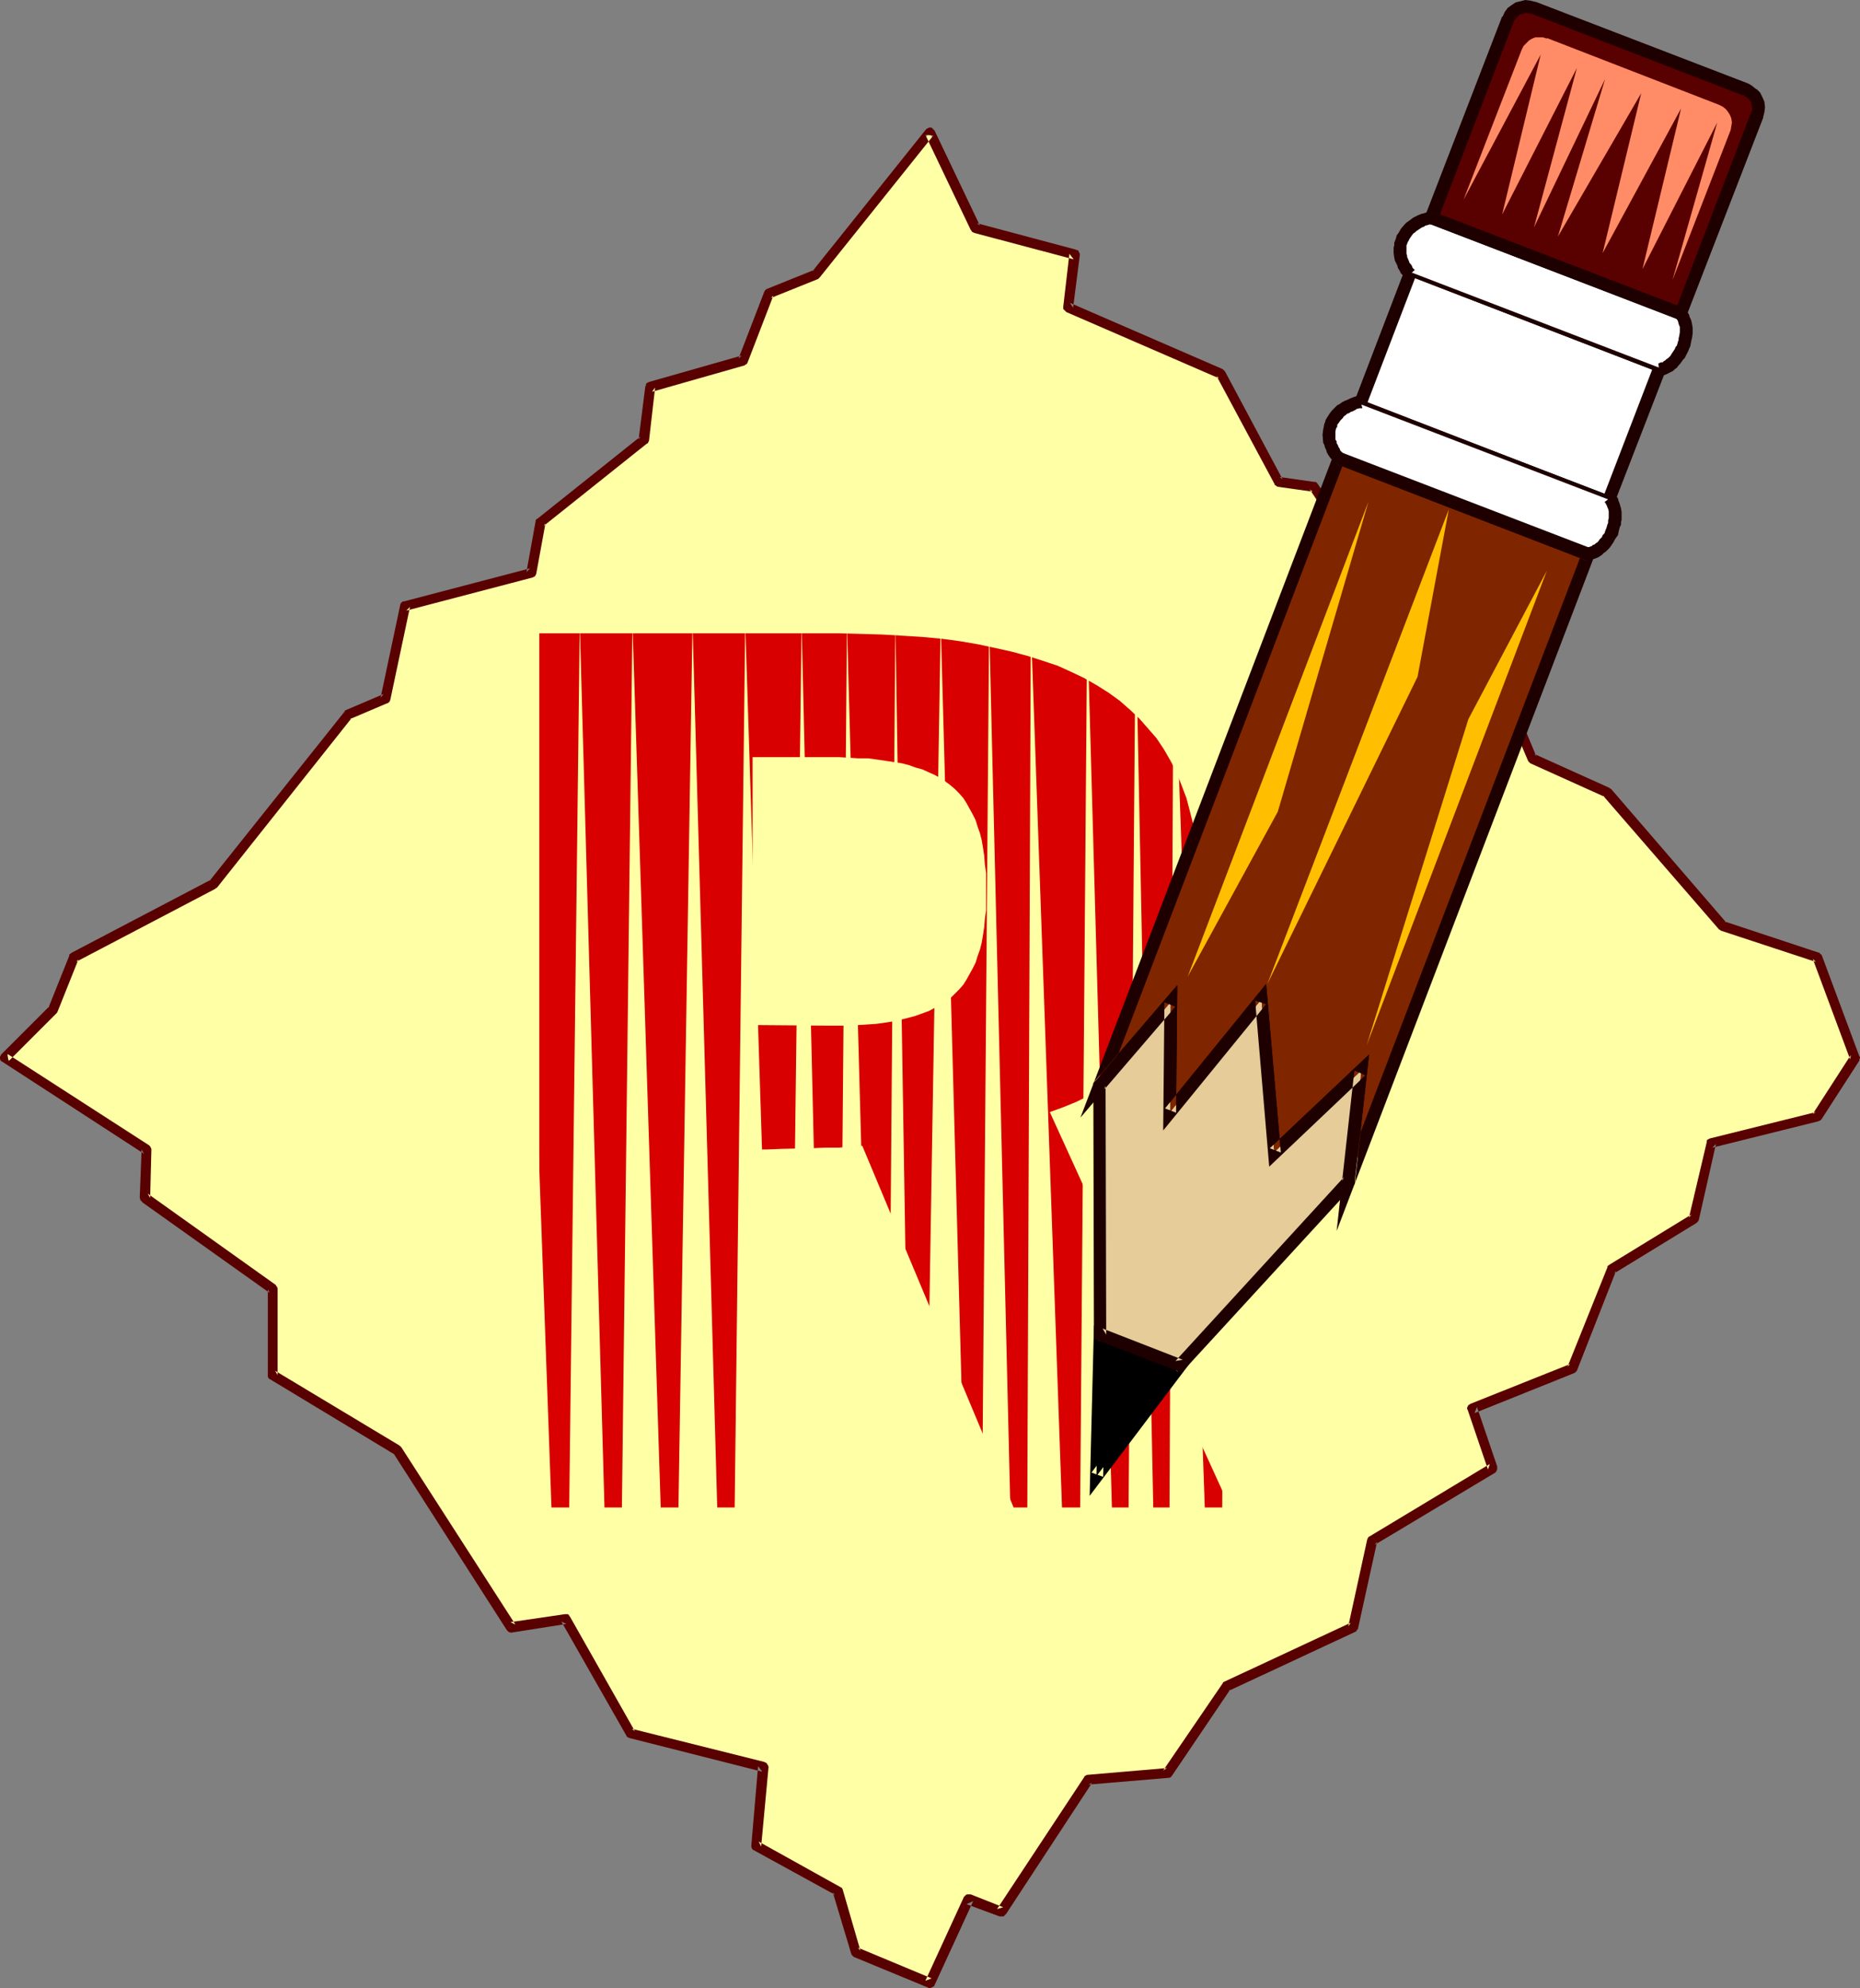
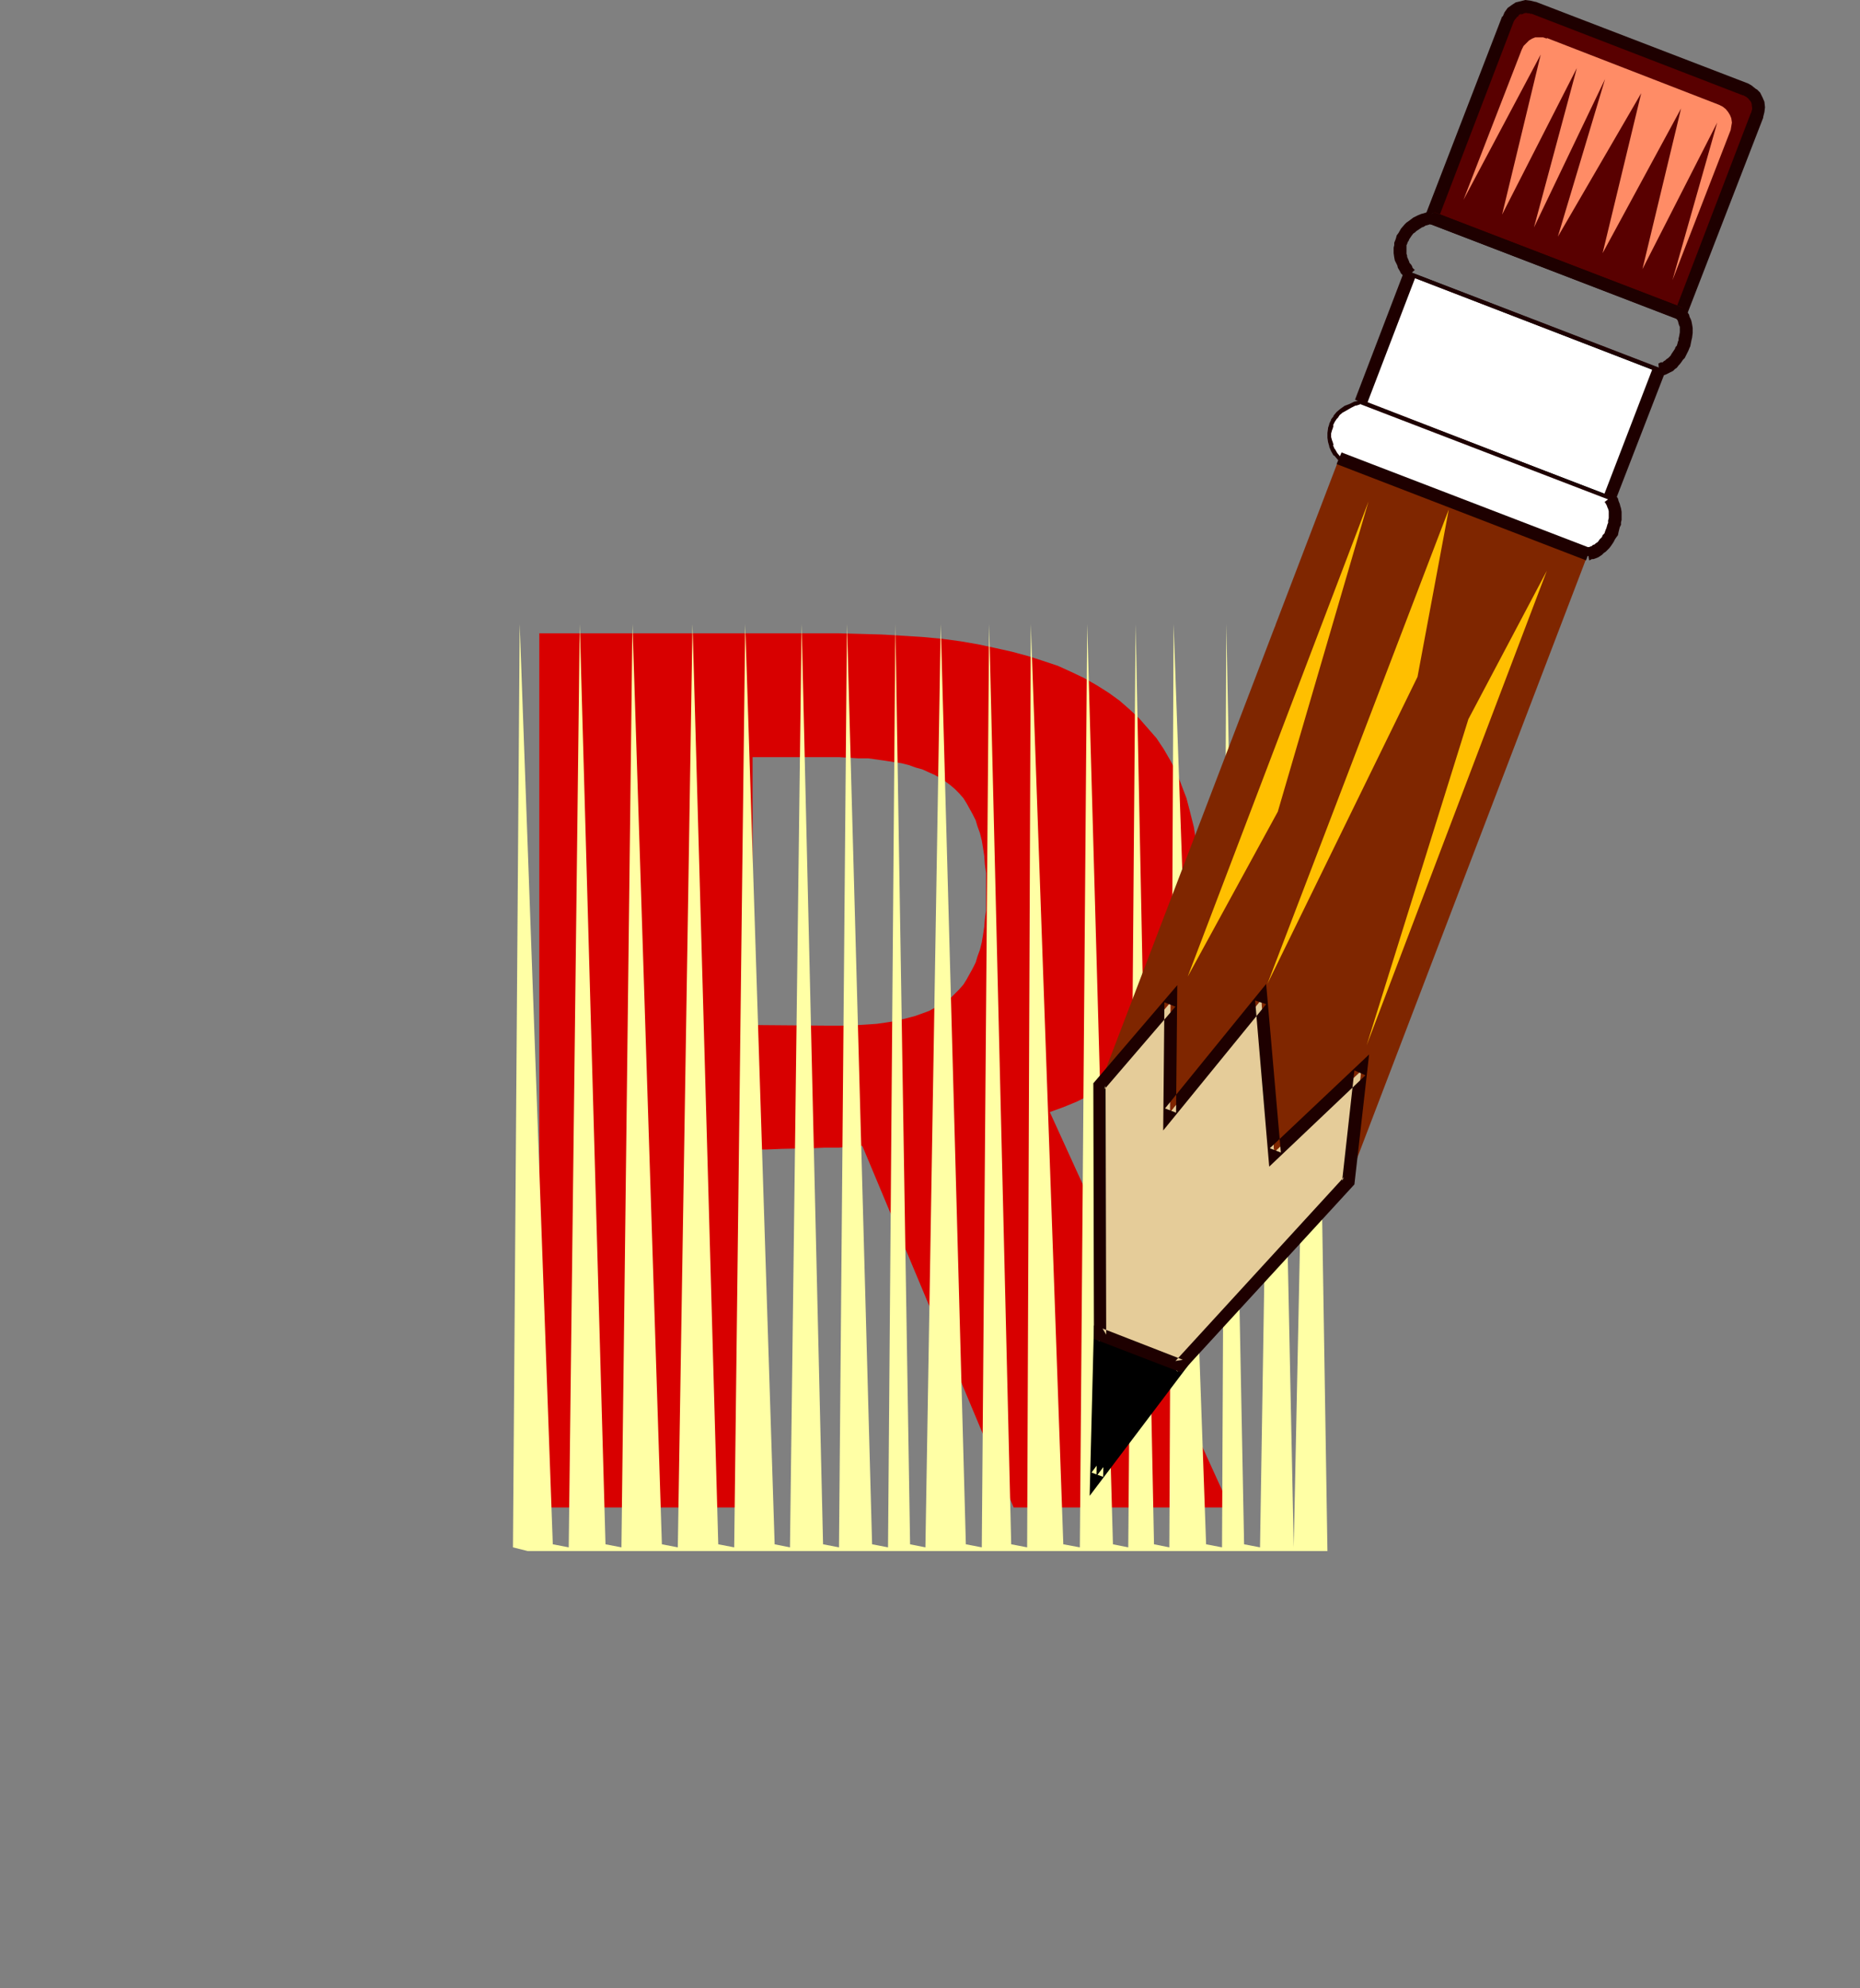
<svg xmlns="http://www.w3.org/2000/svg" xmlns:ns1="http://sodipodi.sourceforge.net/DTD/sodipodi-0.dtd" xmlns:ns2="http://www.inkscape.org/namespaces/inkscape" version="1.0" width="129.766mm" height="138.652mm" id="svg30" ns1:docname="Pencil 04.wmf">
  <rect width="100%" height="100%" fill="#808080" stroke="none" />
  <ns1:namedview id="namedview30" pagecolor="#ffffff" bordercolor="#000000" borderopacity="0.25" ns2:showpageshadow="2" ns2:pageopacity="0.0" ns2:pagecheckerboard="0" ns2:deskcolor="#d1d1d1" ns2:document-units="mm" />
  <defs id="defs1">
    <pattern id="WMFhbasepattern" patternUnits="userSpaceOnUse" width="6" height="6" x="0" y="0" />
  </defs>
-   <path style="fill:#ffffa5;fill-opacity:1;fill-rule:evenodd;stroke:none" d="m 245.147,522.747 10.181,-22.138 8.726,3.232 22.786,-34.742 21.008,-1.778 15.514,-22.946 33.451,-15.513 5.01,-22.784 31.674,-19.068 -5.171,-15.836 26.179,-10.342 10.504,-26.339 21.654,-13.25 4.525,-19.876 27.957,-7.11 10.019,-15.513 -10.019,-26.339 -24.886,-8.403 -30.381,-35.227 -19.877,-8.888 -13.898,-33.126 -22.139,-6.464 -21.654,-31.995 -9.05,-1.293 -15.352,-28.44 -40.238,-17.613 1.616,-13.897 -26.018,-6.948 -12.12,-25.208 -29.896,37.328 -12.443,5.171 -6.787,17.613 -24.563,6.948 -1.778,14.058 -27.149,21.653 -2.424,13.25 -33.29,8.726 -5.171,24.562 -9.858,4.201 -35.714,44.761 -36.683,19.229 -5.494,13.735 -12.605,12.604 37.33,24.239 -0.485,12.766 33.774,24.077 v 22.623 l 32.805,19.714 30.058,46.7 14.382,-2.101 17.13,30.056 34.906,8.887 -1.778,20.845 21.493,11.796 4.848,16.321 z" id="path1" />
-   <path style="fill:#590000;fill-opacity:1;fill-rule:evenodd;stroke:none" d="m 244.662,523.878 0.323,0.162 h 0.323 l 0.646,-0.323 0.323,-0.162 0.162,-0.323 10.181,-22.138 -1.778,0.808 8.726,3.232 h 0.323 0.323 0.323 l 0.323,-0.162 0.162,-0.323 h 0.162 l 22.786,-34.742 -0.97,0.485 21.008,-1.778 h 0.323 l 0.323,-0.162 0.162,-0.162 0.162,-0.162 15.514,-22.946 -0.485,0.485 33.29,-15.513 0.323,-0.162 0.162,-0.323 0.323,-0.323 v -0.162 l 5.01,-22.784 -0.646,0.808 31.835,-19.068 0.162,-0.162 0.162,-0.323 0.162,-0.323 v -0.323 -0.485 0 l -5.333,-15.674 -0.646,1.616 26.179,-10.503 0.323,-0.162 0.162,-0.162 0.323,-0.323 10.342,-26.339 -0.485,0.646 21.654,-13.25 0.323,-0.323 0.162,-0.162 0.162,-0.323 4.525,-20.037 -0.97,0.97 27.957,-6.948 0.323,-0.162 0.323,-0.162 0.162,-0.162 10.019,-15.513 v -0.323 l 0.162,-0.323 v -0.323 l -0.162,-0.162 -9.858,-26.501 -0.162,-0.323 -0.323,-0.162 -0.162,-0.323 h -0.162 l -24.886,-8.241 0.485,0.323 -30.381,-35.227 -0.323,-0.162 -0.162,-0.162 -19.715,-8.887 0.485,0.646 -13.898,-33.288 -0.162,-0.162 -0.162,-0.323 -0.323,-0.162 h -0.162 l -22.139,-6.302 0.646,0.485 -21.493,-32.157 -0.162,-0.162 -0.323,-0.323 h -0.323 -0.162 l -9.05,-1.293 0.808,0.646 -15.19,-28.44 -0.323,-0.323 -0.162,-0.162 -0.162,-0.162 -40.238,-17.452 0.808,1.293 1.778,-13.897 v -0.323 l -0.323,-0.646 -0.162,-0.323 h -0.323 l -0.323,-0.162 -26.018,-6.948 0.808,0.646 -11.958,-25.047 -0.323,-0.323 -0.162,-0.162 -0.323,-0.323 h -0.323 -0.323 l -0.323,0.162 -0.323,0.162 -0.162,0.162 -29.896,37.328 0.485,-0.323 -12.443,5.009 -0.323,0.162 -0.323,0.323 -0.162,0.323 v 0 l -6.787,17.613 0.808,-0.808 -24.402,6.948 -0.323,0.162 -0.323,0.162 -0.162,0.323 v 0.323 l -0.162,0.162 -1.778,14.058 0.485,-0.808 -27.149,21.653 -0.323,0.162 -0.162,0.323 v 0.162 l -2.424,13.412 0.97,-0.97 -33.29,8.726 h -0.323 l -0.323,0.323 -0.162,0.162 -0.162,0.323 v 0.162 l -5.171,24.4 0.808,-0.97 -9.858,4.201 -0.323,0.162 -0.162,0.323 -35.714,44.761 0.485,-0.485 -36.683,19.229 -0.646,0.485 v 0.323 L 12.766,265.656 13.09,265.171 0.323,277.937 0.162,278.26 0,278.583 v 0.162 0.323 l 0.162,0.485 0.162,0.162 0.323,0.162 37.33,24.239 -0.646,-1.131 -0.485,12.766 0.162,0.323 v 0.323 l 0.323,0.162 0.162,0.323 33.613,23.915 -0.485,-0.97 v 22.623 0.323 l 0.162,0.485 0.162,0.162 0.323,0.162 32.643,19.714 -0.323,-0.485 30.058,46.861 0.323,0.323 0.162,0.162 0.485,0.162 h 0.323 l 14.382,-2.262 -1.293,-0.646 17.13,30.056 0.162,0.323 0.323,0.162 0.323,0.162 v 0 l 35.067,8.887 -1.131,-1.454 -1.778,20.845 v 0.485 l 0.162,0.323 0.162,0.323 0.323,0.162 v 0 l 21.493,11.796 -0.646,-0.646 4.848,16.159 0.162,0.323 0.162,0.162 0.323,0.323 v 0 l 19.554,8.08 0.97,-2.424 -19.392,-8.08 0.646,0.808 -4.686,-16.159 -0.162,-0.323 -0.162,-0.162 -0.323,-0.162 -21.493,-11.958 0.646,1.293 1.939,-20.845 v -0.162 l -0.162,-0.485 -0.162,-0.162 -0.162,-0.323 -0.323,-0.162 -0.323,-0.162 -34.906,-8.726 0.808,0.646 -17.13,-30.218 -0.162,-0.162 -0.162,-0.323 -0.323,-0.162 h -0.323 -0.323 l -14.382,2.101 1.293,0.646 -30.058,-46.7 -0.323,-0.323 -0.162,-0.162 -32.805,-19.714 0.646,1.131 v -22.623 -0.162 l -0.162,-0.485 -0.162,-0.162 -0.162,-0.323 -33.774,-24.077 0.646,1.131 0.323,-12.604 v -0.323 l -0.162,-0.323 -0.162,-0.323 -0.323,-0.323 -37.33,-24.077 0.323,1.939 12.605,-12.604 0.162,-0.162 0.162,-0.323 5.494,-13.735 -0.646,0.646 36.683,-19.229 0.162,-0.162 0.323,-0.162 35.552,-44.761 -0.485,0.323 9.858,-4.201 h 0.162 l 0.323,-0.323 0.162,-0.162 0.162,-0.485 5.171,-24.4 -0.97,0.97 33.29,-8.726 v 0 l 0.323,-0.162 0.323,-0.162 0.162,-0.323 0.162,-0.323 2.424,-13.25 -0.485,0.646 27.149,-21.653 0.323,-0.162 0.162,-0.323 0.162,-0.323 1.616,-14.058 -0.808,1.131 24.402,-6.948 0.162,-0.162 0.323,-0.162 0.162,-0.162 0.162,-0.323 6.787,-17.613 -0.646,0.646 12.443,-5.009 0.162,-0.162 0.323,-0.323 29.896,-37.328 -2.101,-0.162 11.958,25.047 0.162,0.162 0.162,0.323 0.323,0.162 0.323,0.162 26.179,6.948 -1.131,-1.454 -1.616,13.897 v 0.323 0.323 l 0.323,0.323 0.162,0.162 0.323,0.323 40.238,17.452 -0.646,-0.646 15.352,28.602 v 0.162 l 0.323,0.162 0.162,0.162 0.323,0.162 9.211,1.293 -0.808,-0.646 21.493,32.157 0.162,0.162 0.162,0.162 0.323,0.162 22.139,6.302 -0.808,-0.646 14.059,33.126 0.162,0.323 0.162,0.162 0.323,0.323 19.715,8.888 -0.485,-0.323 30.542,35.227 0.323,0.162 0.162,0.162 25.048,8.241 -0.808,-0.808 9.858,26.501 0.162,-1.131 -10.019,15.513 0.808,-0.485 -27.957,6.948 v 0 l -0.323,0.162 -0.323,0.162 -0.162,0.323 v 0.323 l -4.686,19.876 0.646,-0.808 -21.654,13.25 -0.162,0.162 -0.323,0.162 v 0.323 l -10.504,26.178 0.646,-0.646 -26.341,10.503 -0.162,0.162 -0.323,0.162 -0.162,0.323 -0.162,0.323 v 0.323 l 0.162,0.323 5.333,15.674 0.485,-1.454 -31.674,19.068 -0.323,0.162 -0.162,0.323 -0.162,0.323 -5.01,22.946 0.646,-0.97 -33.29,15.513 -0.323,0.162 -0.162,0.323 -15.675,22.946 0.97,-0.646 -20.846,1.778 h -0.162 l -0.323,0.162 -0.323,0.162 -0.162,0.323 -22.947,34.742 1.616,-0.485 -8.565,-3.393 h -0.323 -0.323 -0.323 l -0.323,0.162 -0.323,0.323 -0.162,0.162 -10.181,22.138 1.616,-0.646 z" id="path2" />
  <path style="fill:#d80000;fill-opacity:1;fill-rule:evenodd;stroke:none" d="m 198.445,270.342 v -70.777 h 19.877 2.909 l 2.586,0.162 2.586,0.162 h 2.586 l 2.262,0.323 2.262,0.323 2.101,0.323 2.101,0.323 1.939,0.485 1.778,0.646 1.778,0.485 1.778,0.808 1.454,0.646 1.454,0.808 1.454,0.97 1.293,0.97 1.131,0.97 1.131,1.131 1.131,1.293 0.808,1.293 0.808,1.454 0.808,1.454 0.808,1.616 0.485,1.616 0.646,1.778 0.485,1.939 0.323,1.939 0.323,2.101 0.162,2.262 0.323,2.262 v 2.424 2.424 2.585 2.424 l -0.323,2.262 -0.162,2.101 -0.323,2.101 -0.323,1.939 -0.485,1.939 -0.646,1.778 -0.485,1.616 -0.808,1.616 -0.808,1.454 -0.808,1.454 -0.808,1.293 -1.131,1.293 -1.131,1.131 -1.131,1.131 -1.293,0.808 -1.454,0.97 -1.454,0.808 -1.454,0.808 -1.778,0.646 -1.778,0.646 -1.778,0.485 -1.939,0.485 -2.101,0.485 -2.101,0.323 -2.262,0.323 -2.262,0.162 -2.586,0.162 -2.586,0.162 h -2.586 -2.909 l -19.877,-0.162 v 32.803 h 3.717 l 4.04,-0.162 7.757,-0.162 3.717,-0.162 h 3.555 l 3.232,-0.323 h 1.616 l 1.293,-0.162 39.915,95.339 h 57.045 l -47.51,-104.226 3.555,-1.293 3.555,-1.454 3.555,-1.778 3.555,-1.939 3.394,-2.262 1.616,-1.293 1.616,-1.293 1.616,-1.454 1.454,-1.454 1.454,-1.616 1.454,-1.616 1.454,-1.778 1.293,-1.939 1.131,-1.778 1.293,-2.101 1.131,-2.262 0.97,-2.262 0.97,-2.262 0.808,-2.424 0.808,-2.585 0.808,-2.747 0.485,-2.747 0.485,-2.909 0.485,-3.07 0.162,-3.232 0.323,-3.232 v -3.393 l -0.162,-4.525 -0.162,-4.363 -0.485,-4.04 -0.646,-4.04 -0.97,-3.878 -0.97,-3.717 -1.293,-3.393 -1.293,-3.393 -1.616,-3.07 -1.778,-3.07 -1.939,-2.909 -2.262,-2.585 -2.262,-2.585 -2.586,-2.424 -2.586,-2.262 -2.909,-2.101 -3.07,-1.939 -3.394,-1.939 -3.394,-1.616 -3.555,-1.616 -3.878,-1.293 -4.04,-1.293 -4.202,-1.131 -4.363,-0.97 -4.525,-0.97 -4.686,-0.808 -4.848,-0.646 -5.171,-0.485 -5.171,-0.323 -5.494,-0.323 -5.656,-0.162 -5.818,-0.162 h -78.861 v 230.429 h 56.237 v -94.692 z" id="path3" />
  <path style="fill:#ffffa5;fill-opacity:1;fill-rule:evenodd;stroke:none" d="m 137.037,164.5 8.726,242.548 4.202,0.808 2.909,-243.356 6.787,242.548 4.202,0.808 2.909,-243.356 7.757,242.548 4.202,0.808 3.878,-243.356 6.787,242.548 4.202,0.808 2.909,-243.356 7.757,242.548 4.04,0.808 3.07,-243.356 5.656,242.548 4.202,0.808 2.101,-243.356 6.626,242.548 4.202,0.808 1.939,-243.356 3.878,242.548 4.04,0.808 4.04,-243.356 6.626,242.548 4.202,0.808 1.939,-243.356 5.818,242.548 4.202,0.808 0.97,-243.356 8.565,242.548 4.363,0.808 1.939,-243.356 6.787,242.548 4.04,0.808 1.939,-243.356 4.848,242.548 4.04,0.808 1.131,-243.356 8.565,242.548 4.202,0.808 1.131,-243.356 4.686,242.548 4.202,0.808 3.878,-243.356 5.01,243.356 5.01,-243.356 3.878,244.326 H 139.137 l -3.878,-0.97 z" id="path4" />
  <path style="fill:#7f2600;fill-opacity:1;fill-rule:evenodd;stroke:none" d="m 308.656,264.201 -0.162,29.086 24.078,-29.733 3.394,40.236 22.947,-21.492 -3.394,29.086 63.186,-165.308 -65.61,-25.208 -63.186,165.308 z" id="path5" />
-   <path style="fill:#1e0000;fill-opacity:1;fill-rule:evenodd;stroke:none" d="m 309.948,265.332 -2.909,-1.131 -0.323,33.773 27.149,-33.288 -2.909,-0.97 3.717,43.791 25.371,-24.077 -2.909,-1.293 -4.686,42.337 68.518,-179.366 -68.842,-26.501 -67.226,175.973 25.048,-29.248 0.485,-5.656 -21.816,25.37 2.909,1.616 63.024,-165.308 -2.101,0.97 65.771,25.37 -0.97,-2.262 -63.186,165.308 3.232,0.808 3.717,-33.611 -26.179,24.723 2.909,1.131 -3.878,-44.438 -26.664,32.803 2.909,1.131 0.323,-33.611 z" id="path6" />
  <path style="fill:#000000;fill-opacity:1;fill-rule:evenodd;stroke:none" d="m 290.072,351.784 21.17,8.08 -22.139,29.248 z" id="path7" />
  <path style="fill:#000000;fill-opacity:1;fill-rule:evenodd;stroke:none" d="m 291.688,351.784 -2.262,1.454 21.17,8.241 -0.808,-2.585 -21.978,29.248 3.07,1.131 0.808,-37.489 -3.232,-2.424 -1.131,44.922 26.502,-35.065 -25.371,-9.857 z" id="path8" />
  <path style="fill:#ffbf00;fill-opacity:1;fill-rule:evenodd;stroke:none" d="m 334.188,259.354 39.592,-80.957 8.242,-44.114 z" id="path9" />
  <path style="fill:#ffbf00;fill-opacity:1;fill-rule:evenodd;stroke:none" d="m 360.368,275.513 26.826,-85.966 20.685,-39.105 z" id="path10" />
  <path style="fill:#ffbf00;fill-opacity:1;fill-rule:evenodd;stroke:none" d="m 313.18,257.414 23.755,-43.468 23.917,-81.765 z" id="path11" />
  <path style="fill:#ffffff;fill-opacity:1;fill-rule:evenodd;stroke:none" d="m 437.451,97.439 -12.928,33.773 -65.771,-25.208 13.09,-33.773 z" id="path12" />
  <path style="fill:#000000;fill-opacity:1;fill-rule:evenodd;stroke:none" d="m 437.289,98.086 -0.323,-0.808 -13.09,33.773 0.808,-0.323 -65.771,-25.208 0.323,0.646 13.09,-33.773 -0.646,0.323 65.61,25.37 0.808,-0.808 -66.579,-25.693 -13.413,34.742 66.579,25.693 13.413,-34.742 z" id="path13" />
  <path style="fill:#ffffff;fill-opacity:1;fill-rule:evenodd;stroke:none" d="m 418.705,146.078 -65.61,-25.208 -0.97,-1.131 -0.646,-1.131 -0.485,-1.131 -0.323,-1.131 -0.162,-1.131 v -1.131 l 0.162,-1.131 0.323,-0.97 0.485,-1.131 0.646,-0.97 0.808,-0.808 0.808,-0.808 1.131,-0.808 1.131,-0.485 1.293,-0.646 1.454,-0.323 65.771,25.208 0.646,0.97 0.323,1.131 0.323,1.131 0.162,1.293 v 1.131 l -0.162,1.293 -0.323,1.131 -0.485,1.131 -0.485,1.131 -0.646,0.97 -0.808,0.97 -0.646,0.808 -0.97,0.646 -0.808,0.646 -0.97,0.323 z" id="path14" />
  <path style="fill:#1e0000;fill-opacity:1;fill-rule:evenodd;stroke:none" d="m 418.705,145.593 h 0.323 l -65.771,-25.37 0.162,0.162 -0.808,-0.97 v 0 l -0.646,-1.131 v 0.162 l -0.485,-1.131 h 0.162 l -0.323,-1.131 v 0.162 l -0.323,-1.131 v 0 -1.131 0.162 l 0.323,-1.131 v 0.162 l 0.323,-1.131 h -0.162 l 0.485,-0.97 v 0 l 0.646,-0.97 v 0.162 l 0.646,-0.97 v 0 l 0.97,-0.808 -0.162,0.162 1.131,-0.646 v 0 l 1.131,-0.646 1.293,-0.646 -0.162,0.162 1.454,-0.485 h -0.323 l 65.61,25.208 -0.162,-0.162 0.646,0.97 v 0 l 0.323,1.131 v -0.162 l 0.323,1.131 v 0 l 0.162,1.131 v 0 l -0.162,1.131 v 0 1.131 0 l -0.323,1.131 v 0 l -0.485,1.131 v -0.162 l -0.485,1.131 v 0 l -0.646,0.97 v 0 l -0.646,0.808 -0.808,0.808 v 0 l -0.808,0.646 v 0 l -0.808,0.485 h 0.162 l -0.97,0.485 v -0.162 l -0.808,0.323 v 0.97 l 1.131,-0.162 1.131,-0.323 0.808,-0.646 h 0.162 l 0.808,-0.646 v -0.162 l 0.808,-0.808 0.808,-0.97 v 0 l 0.646,-0.97 v -0.162 l 0.485,-1.131 v 0 l 0.485,-1.131 h 0.162 l 0.162,-1.293 v 0 l 0.162,-1.293 v 0 l 0.162,-1.131 v -0.162 l -0.162,-1.131 v 0 l -0.323,-1.131 v -0.162 l -0.485,-1.131 -0.808,-1.131 -65.933,-25.531 -1.616,0.485 h -0.162 l -1.293,0.646 -1.293,0.485 v 0 l -1.131,0.808 v 0 l -0.97,0.808 -0.808,0.97 v 0.162 l -0.646,0.808 v 0.162 l -0.485,0.97 v 0.162 l -0.323,0.97 v 0.162 l -0.162,1.131 v 0 1.131 0.162 l 0.162,1.131 v 0 l 0.323,1.131 v 0.162 l 0.485,1.131 v 0 l 0.646,1.131 h 0.162 l 0.97,1.131 65.933,25.37 z" id="path15" />
-   <path style="fill:#ffffff;fill-opacity:1;fill-rule:evenodd;stroke:none" d="m 437.451,97.439 -65.61,-25.208 -0.97,-1.131 -0.646,-0.97 -0.485,-1.131 -0.323,-1.293 -0.162,-1.131 v -1.131 l 0.162,-1.131 0.323,-0.97 0.485,-0.97 0.646,-0.97 0.808,-0.97 0.808,-0.808 1.131,-0.646 1.131,-0.646 1.293,-0.485 1.454,-0.485 65.771,25.37 0.646,0.97 0.323,1.131 0.323,1.131 0.162,1.131 v 1.131 l -0.162,1.293 -0.323,1.131 -0.485,1.131 -0.485,1.131 -0.646,0.97 -0.808,0.97 -0.808,0.808 -0.808,0.808 -0.808,0.485 -0.97,0.323 z" id="path16" />
  <path style="fill:#1e0000;fill-opacity:1;fill-rule:evenodd;stroke:none" d="m 437.289,96.955 h 0.323 l -65.61,-25.208 0.323,0.162 -0.97,-1.131 0.162,0.162 -0.808,-1.131 v 0 l -0.485,-1.131 0.162,0.162 -0.323,-1.293 v 0.162 l -0.323,-1.131 v 0 -1.131 0.162 l 0.323,-1.131 v 0.162 l 0.323,-1.131 h -0.162 l 0.485,-0.97 -0.162,0.162 0.646,-0.97 v 0 l 0.808,-0.97 v 0.162 l 0.808,-0.808 v 0 l 1.131,-0.646 h -0.162 l 1.131,-0.646 1.454,-0.485 h -0.162 l 1.454,-0.323 -0.323,-0.162 65.61,25.37 -0.162,-0.162 0.646,0.97 v -0.162 l 0.323,1.131 v 0 l 0.323,1.131 v -0.162 1.131 1.131 0 l -0.162,1.293 v -0.162 l -0.323,1.293 0.162,-0.162 -0.485,1.131 v 0 l -0.646,1.131 v -0.162 l -0.485,1.131 v -0.162 l -0.808,0.97 -0.646,0.808 v 0 l -0.808,0.646 v -0.162 l -0.808,0.646 v 0 l -0.808,0.323 v 0 l -0.97,0.162 0.162,1.131 1.131,-0.162 0.97,-0.485 0.97,-0.485 v -0.162 l 0.97,-0.646 v 0 l 0.808,-0.808 0.646,-0.97 0.162,-0.162 0.646,-0.97 v 0 l 0.485,-1.131 v 0 l 0.485,-1.131 V 90.814 l 0.323,-1.131 v 0 l 0.162,-1.293 V 88.229 87.098 85.805 l -0.323,-1.131 v 0 l -0.485,-1.293 -0.808,-1.131 -66.094,-25.37 -1.616,0.323 -0.162,0.162 -1.293,0.485 -1.131,0.646 v 0 l -1.131,0.646 -0.97,0.808 v 0.162 l -0.808,0.97 v 0 l -0.646,0.97 -0.485,0.97 v 0.162 l -0.323,0.97 v 0.162 l -0.162,1.131 v 0 1.131 0.162 l 0.162,1.131 v 0 l 0.323,1.131 v 0.162 l 0.485,1.131 v 0 l 0.646,1.131 0.162,0.162 0.97,1.131 65.933,25.37 z" id="path17" />
  <path style="fill:#590000;fill-opacity:1;fill-rule:evenodd;stroke:none" d="m 377.497,57.365 20.2,-52.355 0.323,-0.97 0.808,-0.808 0.646,-0.485 0.97,-0.485 0.97,-0.323 0.97,-0.162 h 0.97 l 0.97,0.323 56.075,21.492 0.808,0.485 0.808,0.646 0.808,0.808 0.485,0.808 0.323,0.97 v 0.97 1.131 l -0.323,0.97 -20.038,52.355 z" id="path18" />
  <path style="fill:#1e0000;fill-opacity:1;fill-rule:evenodd;stroke:none" d="m 378.144,55.91 0.97,2.101 20.038,-52.355 v 0 l 0.485,-0.808 -0.162,0.323 0.646,-0.808 -0.323,0.323 0.808,-0.646 h -0.323 l 0.97,-0.485 -0.323,0.323 0.97,-0.323 h -0.323 l 0.97,-0.162 h -0.323 l 0.97,0.162 -0.323,-0.162 0.97,0.323 -0.162,-0.162 56.075,21.653 -0.162,-0.162 0.808,0.485 -0.162,-0.162 0.808,0.646 -0.162,-0.162 0.646,0.808 -0.162,-0.323 0.485,0.808 -0.162,-0.323 0.323,0.97 -0.162,-0.323 0.162,0.97 v -0.323 1.131 -0.485 l -0.323,1.131 v -0.162 l -20.038,52.355 2.101,-0.97 -65.61,-25.208 -2.909,2.424 68.842,26.501 20.846,-53.81 V 30.864 l 0.323,-1.293 0.162,-1.293 -0.162,-1.454 -0.485,-1.131 -0.646,-1.293 -0.808,-0.808 -0.323,-0.162 -0.808,-0.646 -0.162,-0.162 -0.808,-0.485 -0.323,-0.162 -55.914,-21.492 h -0.162 L 403.515,0.162 402.222,0 l -1.293,0.323 -1.293,0.323 -0.97,0.646 -1.131,0.808 -0.808,1.131 -0.485,1.131 h -0.162 L 375.235,58.334 Z" id="path19" />
  <path style="fill:#ff8c66;fill-opacity:1;fill-rule:evenodd;stroke:none" d="m 452.803,32.318 -19.715,38.62 10.181,-42.337 -20.685,38.135 10.181,-42.175 -21.978,37.812 12.443,-41.529 -18.746,39.105 11.312,-42.014 -19.715,38.62 10.181,-42.175 -20.362,38.297 15.352,-39.59 0.485,-0.97 0.646,-0.646 0.808,-0.808 0.808,-0.485 0.808,-0.323 h 1.131 0.97 l 0.97,0.323 v -0.162 l 45.41,17.613 0.97,0.485 0.808,0.646 0.646,0.808 0.485,0.808 0.323,0.808 0.162,1.131 -0.162,0.97 -0.162,0.97 -15.352,39.59 z" id="path20" />
-   <path style="fill:#1e0000;fill-opacity:1;fill-rule:evenodd;stroke:none" d="m 437.612,99.217 0.646,-0.162 0.162,-0.162 h 0.323 l 0.485,-0.162 0.97,-0.485 0.323,-0.162 0.646,-0.323 0.485,-0.485 0.485,-0.323 0.485,-0.646 0.323,-0.323 0.485,-0.646 0.323,-0.485 0.485,-0.485 0.323,-0.646 0.323,-0.646 0.323,-0.646 0.323,-0.808 0.162,-0.323 0.162,-0.808 0.162,-0.808 0.162,-0.646 0.162,-1.293 v -1.293 l -0.162,-0.97 -0.162,-0.808 -0.162,-0.485 -0.323,-0.646 -0.162,-0.646 -0.808,-1.131 v -0.162 l -2.747,2.101 v 0 l 0.485,0.646 0.162,0.323 0.162,0.646 0.162,0.485 0.162,0.323 v 0.485 0.97 l -0.162,0.97 -0.162,0.646 v 0.485 l -0.162,0.323 -0.162,0.646 -0.162,0.485 -0.323,0.323 -0.162,0.485 -0.323,0.485 -0.323,0.485 -0.323,0.485 -0.162,0.323 -0.323,0.323 -0.323,0.323 -0.485,0.323 -0.323,0.323 -0.323,0.162 -0.323,0.323 h -0.162 -0.323 l -0.646,0.323 -0.646,0.162 0.646,-0.162 z" id="path21" />
+   <path style="fill:#1e0000;fill-opacity:1;fill-rule:evenodd;stroke:none" d="m 437.612,99.217 0.646,-0.162 0.162,-0.162 h 0.323 l 0.485,-0.162 0.97,-0.485 0.323,-0.162 0.646,-0.323 0.485,-0.485 0.485,-0.323 0.485,-0.646 0.323,-0.323 0.485,-0.646 0.323,-0.485 0.485,-0.485 0.323,-0.646 0.323,-0.646 0.323,-0.646 0.323,-0.808 0.162,-0.323 0.162,-0.808 0.162,-0.808 0.162,-0.646 0.162,-1.293 v -1.293 l -0.162,-0.97 -0.162,-0.808 -0.162,-0.485 -0.323,-0.646 -0.162,-0.646 -0.808,-1.131 v -0.162 l -2.747,2.101 v 0 l 0.485,0.646 0.162,0.323 0.162,0.646 0.162,0.485 0.162,0.323 v 0.485 0.97 l -0.162,0.97 -0.162,0.646 v 0.485 l -0.162,0.323 -0.162,0.646 -0.162,0.485 -0.323,0.323 -0.162,0.485 -0.323,0.485 -0.323,0.485 -0.323,0.485 -0.162,0.323 -0.323,0.323 -0.323,0.323 -0.485,0.323 -0.323,0.323 -0.323,0.162 -0.323,0.323 h -0.162 -0.323 l -0.646,0.323 -0.646,0.162 0.646,-0.162 " id="path21" />
  <path style="fill:#1e0000;fill-opacity:1;fill-rule:evenodd;stroke:none" d="m 443.753,81.119 -65.61,-25.208 -1.293,3.07 65.771,25.208 z" id="path22" />
  <path style="fill:#1e0000;fill-opacity:1;fill-rule:evenodd;stroke:none" d="m 377.174,55.749 h 0.162 l -0.97,0.162 -0.97,0.323 -0.646,0.162 -0.808,0.323 -0.646,0.323 -0.646,0.323 -0.646,0.485 -0.646,0.485 -0.485,0.323 -0.485,0.485 -0.97,1.131 -0.646,1.131 -0.485,0.646 -0.162,0.646 -0.162,0.485 -0.323,0.808 v 0.646 l -0.162,0.646 v 0.808 0.646 l 0.162,1.131 0.162,0.808 0.646,1.293 0.162,0.646 0.485,0.808 0.323,0.646 0.646,0.646 0.485,0.646 v 0 l 2.586,-2.262 h -0.162 l -0.485,-0.485 -0.162,-0.485 -0.323,-0.485 -0.323,-0.323 -0.162,-0.485 -0.485,-1.131 v -0.323 l -0.162,-0.485 v -0.646 -0.323 -0.323 -0.485 -0.485 l 0.162,-0.323 0.162,-0.485 0.323,-0.485 V 63.182 l 0.646,-0.97 0.485,-0.646 0.485,-0.323 0.323,-0.323 0.485,-0.323 0.485,-0.323 0.485,-0.323 0.485,-0.162 0.485,-0.323 0.646,-0.162 0.485,-0.162 h 0.646 l 0.162,-0.162 z" id="path23" />
  <path style="fill:#1e0000;fill-opacity:1;fill-rule:evenodd;stroke:none" d="m 370.225,71.585 -12.928,33.773 3.07,1.293 12.928,-33.773 z" id="path24" />
-   <path style="fill:#1e0000;fill-opacity:1;fill-rule:evenodd;stroke:none" d="m 358.428,104.388 0.162,-0.162 -0.808,0.162 -0.97,0.323 -0.808,0.323 -0.646,0.323 -0.808,0.323 -0.646,0.323 -0.646,0.485 -0.646,0.323 -0.485,0.485 -0.485,0.485 -0.485,0.485 -0.485,0.646 -0.323,0.485 -0.808,1.293 -0.162,0.646 -0.162,0.323 -0.323,1.616 -0.162,1.293 0.162,2.101 0.323,0.646 0.162,0.646 0.323,0.646 0.162,0.646 0.485,0.808 0.323,0.485 0.646,0.808 0.485,0.646 v -0.162 l 2.586,-2.101 -0.162,-0.162 -0.485,-0.485 -0.323,-0.323 -0.162,-0.485 -0.323,-0.485 -0.162,-0.485 -0.323,-0.485 v -0.485 l -0.323,-0.485 v -1.293 -0.323 -0.485 l 0.162,-0.808 0.323,-0.485 v -0.485 l 0.485,-0.646 0.323,-0.485 0.323,-0.323 0.323,-0.323 0.323,-0.485 0.485,-0.323 0.323,-0.323 0.485,-0.162 0.485,-0.323 0.485,-0.162 0.646,-0.323 0.485,-0.323 0.646,-0.162 h 0.485 0.323 z" id="path25" />
  <path style="fill:#1e0000;fill-opacity:1;fill-rule:evenodd;stroke:none" d="m 352.449,122.324 65.771,25.37 1.131,-3.232 -65.61,-25.208 z" id="path26" />
  <path style="fill:#1e0000;fill-opacity:1;fill-rule:evenodd;stroke:none" d="m 419.028,147.694 0.485,-0.162 0.162,-0.162 h 0.485 l 0.485,-0.162 0.808,-0.323 0.485,-0.323 0.485,-0.323 0.485,-0.485 0.485,-0.323 0.485,-0.485 0.485,-0.485 0.485,-0.646 0.323,-0.485 0.323,-0.485 0.323,-0.646 0.323,-0.485 0.485,-0.646 0.162,-0.808 0.323,-1.293 0.323,-0.646 v -0.646 l 0.162,-0.646 v -0.808 -0.808 -0.485 l -0.162,-0.97 -0.162,-0.485 -0.162,-0.646 -0.323,-0.808 -0.162,-0.646 -0.808,-1.131 v 0 l -2.747,2.101 v -0.162 l 0.485,0.808 0.162,0.323 0.162,0.485 0.162,0.323 0.162,0.646 v 0.485 0.485 0.323 0.485 l -0.162,0.646 v 0.646 l -0.162,0.323 -0.323,1.131 -0.162,0.323 -0.162,0.485 -0.162,0.485 -0.485,0.485 -0.162,0.485 -0.323,0.323 -0.323,0.323 -0.323,0.485 -0.323,0.323 -0.323,0.162 -0.323,0.323 -0.485,0.162 -0.323,0.323 h -0.162 l -0.323,0.162 -0.646,0.162 -0.485,0.323 0.485,-0.162 z" id="path27" />
  <path style="fill:#1e0000;fill-opacity:1;fill-rule:evenodd;stroke:none" d="M 425.977,131.858 439.067,98.086 435.835,96.955 422.907,130.566 Z" id="path28" />
  <path style="fill:#e5cc99;fill-opacity:1;fill-rule:evenodd;stroke:none" d="m 311.241,359.863 44.278,-48.477 3.394,-29.086 -22.947,21.492 -3.394,-40.236 -24.078,29.733 0.162,-29.086 -18.746,21.976 0.162,65.606 z" id="path29" />
  <path style="fill:#1e0000;fill-opacity:1;fill-rule:evenodd;stroke:none" d="m 311.564,361.802 45.571,-49.608 3.878,-34.257 -26.179,24.723 2.909,1.131 -3.878,-44.438 -26.664,32.803 2.909,1.131 0.323,-33.611 -22.139,25.855 0.162,67.383 23.109,8.887 0.323,-3.393 -21.17,-8.241 0.97,1.616 -0.162,-65.606 -0.323,0.97 18.746,-21.815 -2.909,-1.131 -0.323,33.773 27.149,-33.288 -2.909,-0.97 3.717,43.791 25.371,-24.077 -2.909,-1.293 -3.232,29.086 0.485,-0.97 -44.44,48.477 1.939,-0.323 z" id="path30" />
</svg>